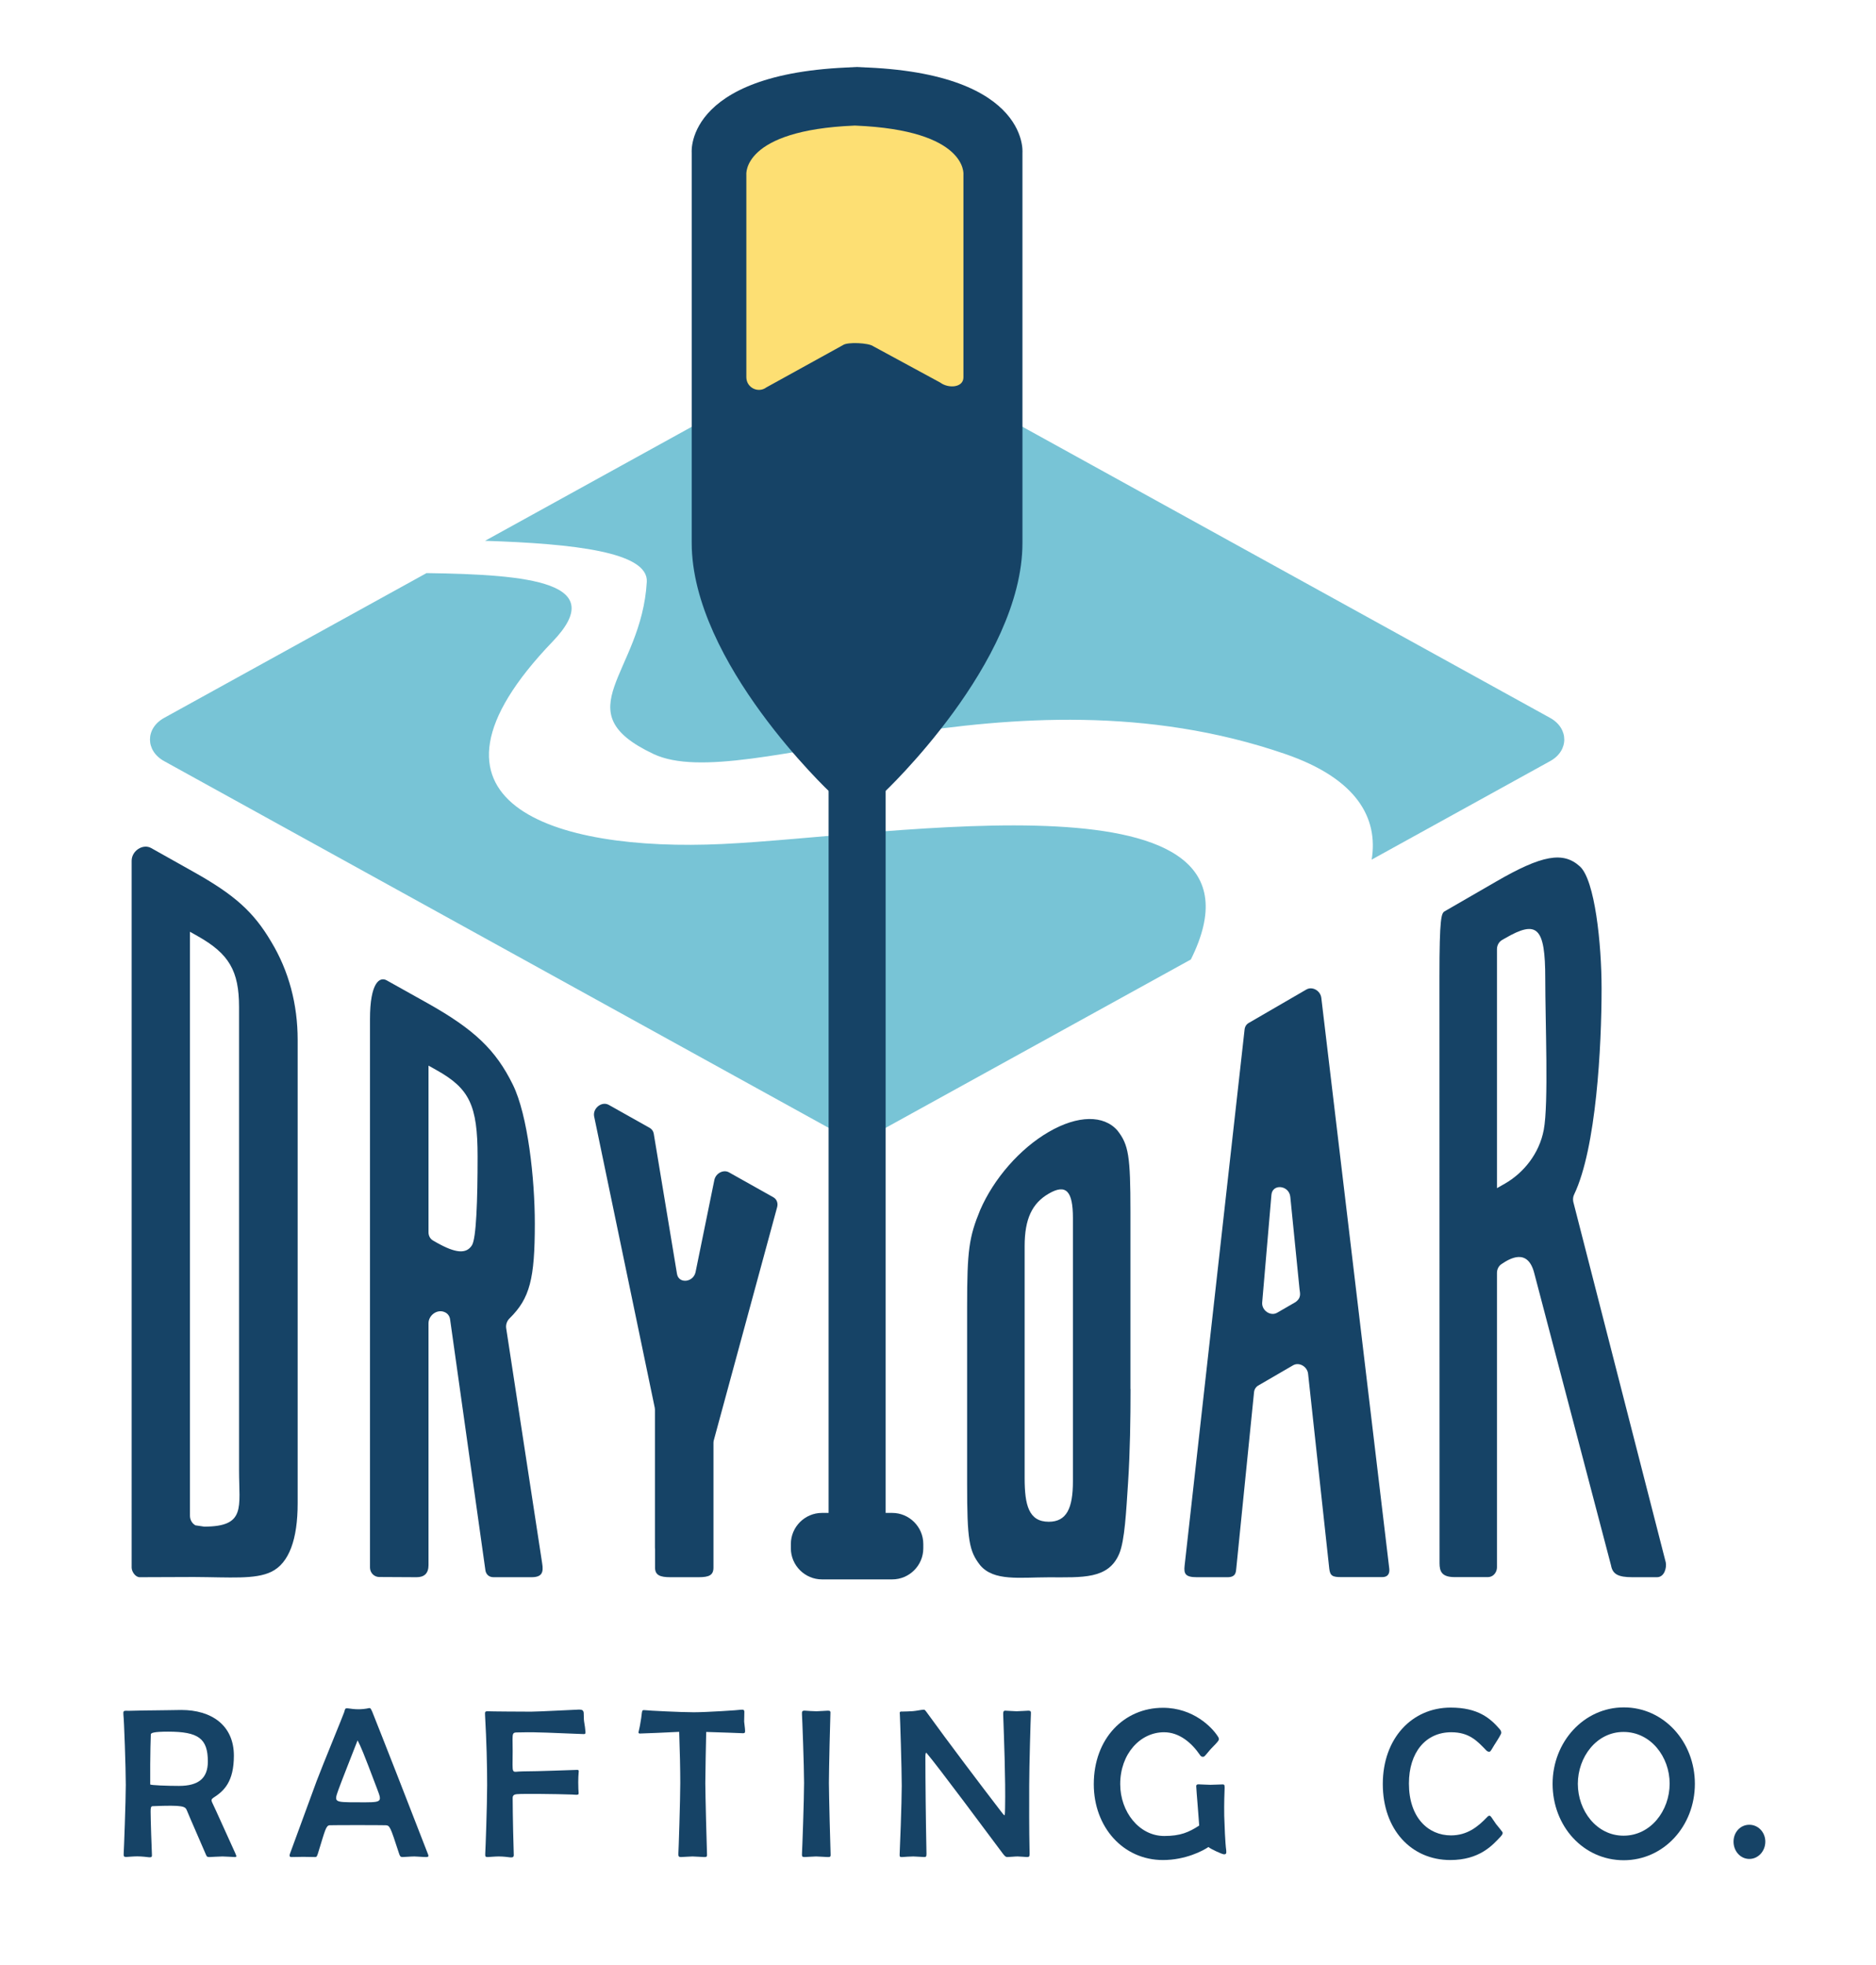
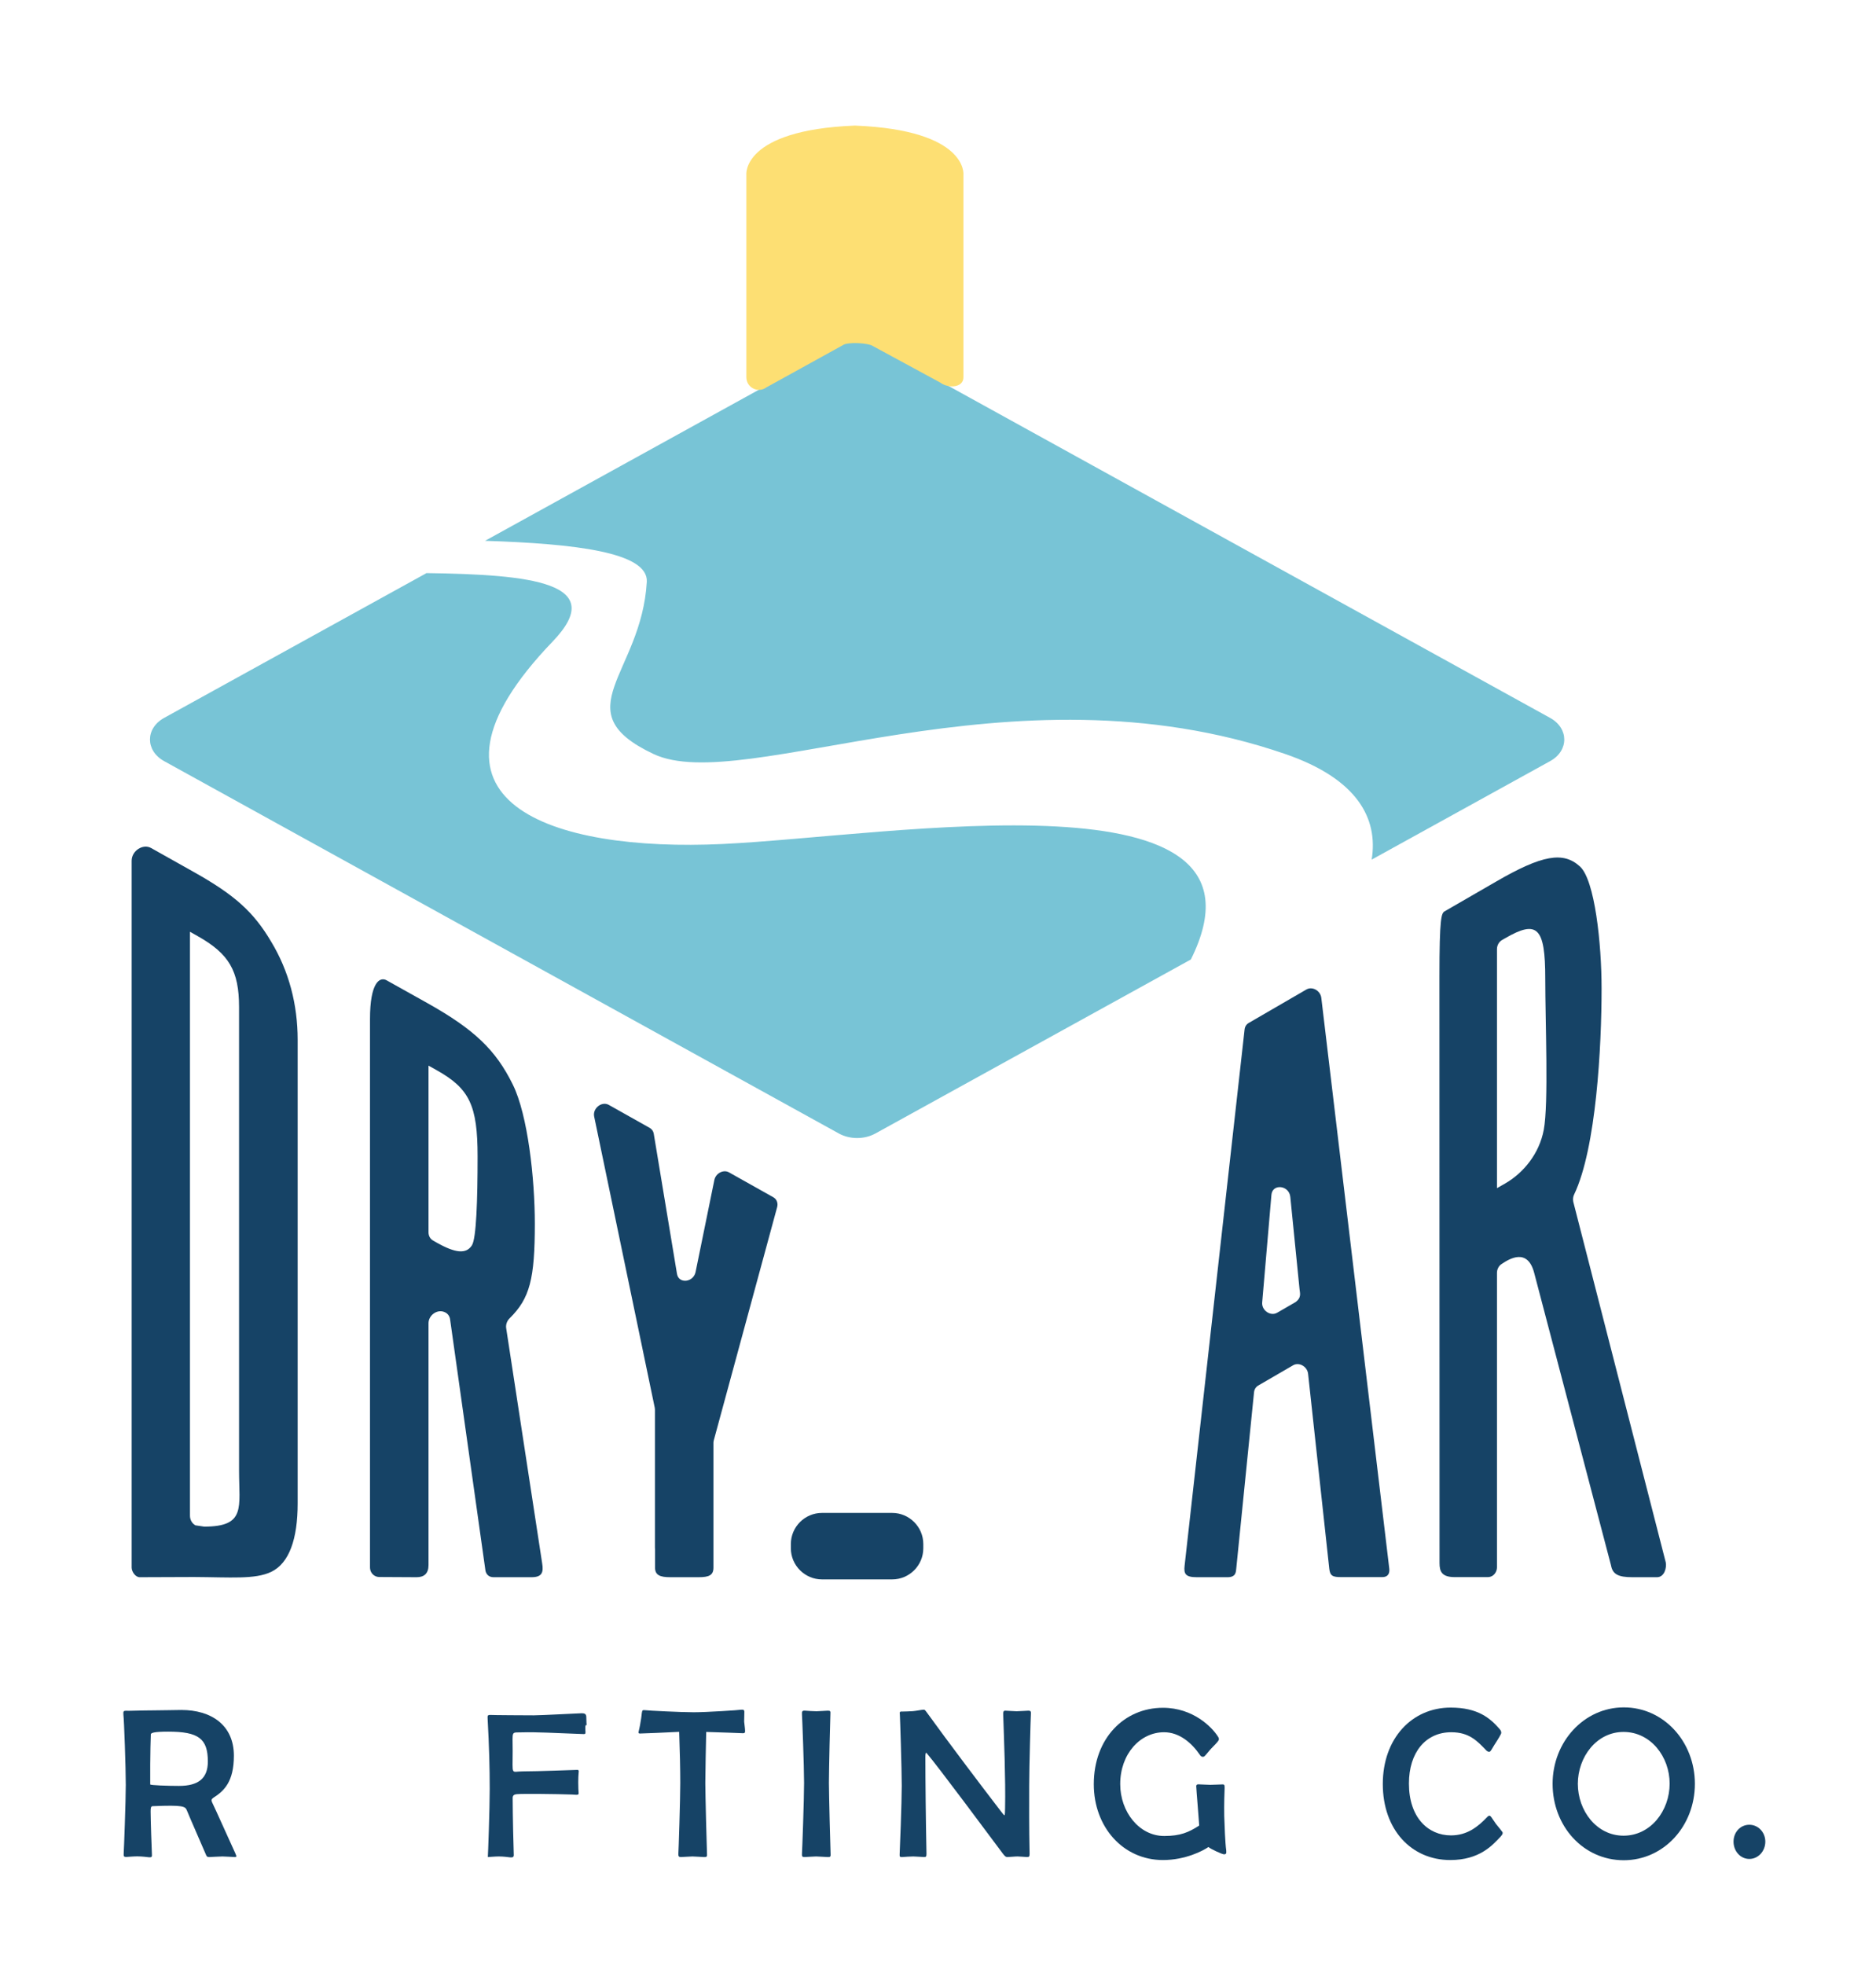
<svg xmlns="http://www.w3.org/2000/svg" version="1.1" id="Layer_1" x="0px" y="0px" viewBox="0 0 188.82 197.77" style="enable-background:new 0 0 188.82 197.77;" xml:space="preserve">
  <style type="text/css">
	.st0{fill:#78C4D6;}
	.st1{fill:#164366;}
	.st2{fill:#FDDF73;}
</style>
  <g>
    <g>
      <path class="st0" d="M72.72,84.93c-17.1,0.81-32.66-4.17-17.1-20.37c5.71-5.94-2.21-6.75-12.69-6.89L16.52,72.24    c-1.9,1.05-1.9,3.3,0,4.35l67.91,37.47c1.11,0.61,2.57,0.61,3.68,0l31.75-17.51C129.53,77.15,89.74,84.13,72.72,84.93z" />
      <path class="st0" d="M156.02,72.24L88.11,34.78c-1.11-0.61-2.57-0.61-3.68,0L48.82,54.42c8.99,0.29,16.45,1.14,16.28,4.13    c-0.53,9.27-8.41,13.03,0.67,17.32c9.08,4.29,35.8-9.56,63.58,0c7.27,2.5,9.38,6.48,8.71,10.63l17.96-9.91    C157.92,75.55,157.92,73.29,156.02,72.24z" />
    </g>
    <g>
      <g>
-         <rect x="83.4" y="76.94" class="st1" width="5.74" height="80.76" />
        <g>
-           <path class="st1" d="M84.83,6.74c18.83,0,18.08,8.61,18.08,8.61s0,27.24,0,39.28S88.97,79.75,88.97,79.75h-5.4      c0,0-13.95-13.09-13.95-25.13s0-39.28,0-39.28S68.87,6.74,87.7,6.74" />
-         </g>
+           </g>
      </g>
      <path class="st1" d="M89.8,158.93h-7.07c-1.72,0-3.13-1.41-3.13-3.13v-0.43c0-1.72,1.41-3.13,3.13-3.13h7.07    c1.72,0,3.13,1.41,3.13,3.13v0.43C92.93,157.52,91.53,158.93,89.8,158.93z" />
    </g>
    <g>
      <path class="st1" d="M19.51,87.75c4.12,2.31,6.02,4.02,7.79,7.02c1.77,2.93,2.66,6.29,2.66,9.87v46.64c0,3.58-0.85,6.02-2.66,6.89    c-1.62,0.78-4.09,0.54-7.79,0.52l-5.45,0.02c-0.43,0-0.81-0.56-0.81-0.97V86.62c0-1.01,1.14-1.75,1.97-1.28L19.51,87.75z     M20.55,153.62c4.22,0,3.51-1.92,3.51-5.64v-46.64c0-3.65-1.01-5.37-4.18-7.15l-0.76-0.43v58.76c0,0.42,0.21,0.78,0.55,0.97    L20.55,153.62z" />
      <path class="st1" d="M43,100.93c4.75,2.66,6.9,4.73,8.61,8.2c1.52,3.07,2.22,9.49,2.22,14c0,5.56-0.5,7.52-2.53,9.52    c-0.28,0.27-0.41,0.66-0.35,1.02l3.62,23.65c0.15,0.91-0.02,1.39-1.07,1.39h-3.83c-0.54,0-0.76-0.38-0.81-0.67l-3.56-25.29    c-0.05-0.34-0.27-0.62-0.59-0.73c-0.01,0-0.01-0.01-0.02-0.01c-0.72-0.27-1.56,0.35-1.56,1.15v24.33c0,0.86-0.45,1.22-1.2,1.22    l-3.76-0.02c-0.43,0-0.93-0.33-0.93-0.99s0-55.16,0-55.16c0-3.66,0.97-4.29,1.68-3.89L43,100.93z M43.95,125.04    c1.9,1.07,2.98,1.17,3.55,0.27c0.44-0.68,0.57-4.56,0.57-8.93c0-5.16-0.82-6.84-4.12-8.69l-0.82-0.46v16.78    c0,0.35,0.17,0.66,0.47,0.83L43.95,125.04z" />
      <path class="st1" d="M61.27,111.18l4.13,2.32c0.21,0.12,0.36,0.33,0.4,0.58l2.34,14.11c0.17,1.02,1.65,0.87,1.87-0.19l1.89-9.26    c0.14-0.68,0.91-1.08,1.47-0.77l4.47,2.51c0.34,0.19,0.49,0.59,0.38,0.99l-6.37,23.44c-0.02,0.09-0.04,0.17-0.04,0.26v12.57    c0,0.76-0.43,0.97-1.49,0.97l-3.99-2.24c-0.26-0.14-0.41-0.42-0.41-0.73v-13.9c0-0.06-0.01-0.13-0.02-0.19l-6.1-29.31    C59.64,111.52,60.57,110.79,61.27,111.18z M70.33,158.71h-2.86c-1.03,0-1.54-0.2-1.54-0.97v-12.57" />
      <g>
-         <path class="st1" d="M113.79,139.77c0,2.95-0.05,6.4-0.25,9.43c-0.19,2.86-0.33,5.83-0.89,7.15c-1.09,2.58-3.7,2.37-7.09,2.37     c-2.91,0-5.54,0.42-6.91-1.22c-1.12-1.43-1.31-2.54-1.31-8.2v-17.82c0-5.66,0.19-6.99,1.31-9.71c1.37-3.16,3.99-6.18,6.91-7.87     c2.93-1.7,5.54-1.71,6.91-0.14c1.12,1.43,1.31,2.54,1.31,8.2V139.77z M107.99,122.57c0-2.72-0.69-3.47-2.43-2.46     c-1.68,0.97-2.43,2.55-2.43,5.28v23.34c0,2.72,0.41,4.4,2.43,4.4c1.79,0,2.43-1.35,2.43-4.07V122.57z" />
        <path class="st1" d="M123.56,158.71h-3.1c-1.15,0-1.32-0.34-1.23-1.15l6.04-53.98c0.03-0.27,0.18-0.51,0.41-0.64l5.81-3.37     c0.59-0.34,1.41,0.11,1.5,0.84l6.84,57.43c0.04,0.36-0.02,0.86-0.72,0.86h-4.12c-0.86,0-1.12-0.12-1.2-0.86l-2.13-19.6     c-0.08-0.73-0.9-1.2-1.5-0.86l-3.53,2.05c-0.23,0.14-0.38,0.38-0.41,0.66l-1.79,17.75C124.39,158.13,124.43,158.71,123.56,158.71     z M127.97,120.23l-0.93,10.83c-0.07,0.8,0.83,1.42,1.5,1.04l1.85-1.07c0.64-0.46,0.44-0.94,0.41-1.29l-0.93-9.29     C129.76,119.26,128.07,119.08,127.97,120.23z" />
        <path class="st1" d="M150.55,88.73c4.67-2.71,6.79-3.07,8.47-1.54c1.5,1.36,2.18,7.76,2.18,12.28c0,5.8-0.53,16.06-2.76,20.72     c-0.11,0.22-0.14,0.48-0.09,0.74l9.31,36.29c0.1,0.49-0.11,1.49-0.89,1.49h-2.47c-1.43,0-1.99-0.3-2.15-1.19l-7.72-29.38     c-0.66-2.64-2.55-1.44-3.27-0.96c-0.01,0-0.01,0.01-0.02,0.01c-0.3,0.2-0.47,0.53-0.47,0.91l0,29.63c0,0.4-0.29,0.97-0.94,0.97     c-0.66,0-3.31,0-3.31,0c-1.28,0-1.53-0.54-1.53-1.4c0-0.87-0.01-58.99-0.01-58.99c0-6.06,0.2-6.42,0.53-6.61L150.55,88.73z      M151.48,119.1c1.87-1.08,3.45-3.01,3.9-5.41c0.5-2.62,0.15-10.87,0.15-15.24c0-5.16-0.81-5.91-4.05-4.03l-0.28,0.16     c-0.33,0.19-0.53,0.54-0.53,0.94v24.04L151.48,119.1z" />
      </g>
    </g>
    <g>
      <path class="st1" d="M23.67,186.46c0.15,0.34,0.17,0.41-0.04,0.41c-0.15,0-0.9-0.06-1.23-0.06c-0.37,0-1.18,0.06-1.31,0.06    c-0.24,0-0.28-0.04-0.37-0.26c-0.11-0.28-1.7-3.89-1.91-4.43c-0.17-0.41-0.32-0.56-3.44-0.43c-0.19,0-0.21,0.19-0.21,0.54    c0,0.79,0.11,4,0.13,4.3c0.02,0.26-0.02,0.32-0.3,0.3c-0.19-0.02-0.71-0.09-1.18-0.09c-0.43,0-0.97,0.06-1.1,0.06    c-0.24,0-0.28-0.06-0.26-0.37c0.02-0.21,0.21-5.27,0.21-6.88c0-1.7-0.17-6.53-0.24-7.07c-0.02-0.32,0-0.39,0.26-0.39    c0.24,0.02,1.61-0.04,2.71-0.04c0.75,0,2.41-0.04,2.86-0.04c3.03,0,5.29,1.53,5.29,4.6c0,2.62-0.99,3.55-2.06,4.23    c-0.19,0.13-0.24,0.24-0.13,0.47C21.59,181.84,23.26,185.58,23.67,186.46z M20.92,177.26c0-2.32-0.95-3.01-4-3.01    c-1.46,0-1.74,0.13-1.74,0.28c-0.02,0.45-0.06,2.08-0.06,3.03v2c0,0.09,1.78,0.15,2.9,0.15    C19.98,179.71,20.92,178.94,20.92,177.26z" />
-       <path class="st1" d="M43.08,186.59c0.11,0.26-0.02,0.28-0.21,0.28c-0.34,0-0.88-0.06-1.16-0.06c-0.34,0-1.01,0.06-1.2,0.06    c-0.26,0-0.28-0.17-0.39-0.49c-0.82-2.51-0.88-2.69-1.29-2.71c-0.65-0.02-5.07-0.02-5.65,0c-0.37,0.02-0.47,0.54-1.1,2.58    c-0.17,0.56-0.19,0.62-0.37,0.62c-0.3,0-0.86-0.02-1.18-0.02c-0.41,0-0.9,0.02-1.18,0.02s-0.24-0.17-0.06-0.62    s2.02-5.54,2.58-7.03c0.6-1.59,2.66-6.58,2.77-6.92c0.11-0.34,0.06-0.43,0.41-0.39c0.28,0.04,0.64,0.09,1.03,0.09    c0.3,0,0.73-0.04,1.03-0.11c0.17-0.04,0.21,0.02,0.37,0.39c0.15,0.37,1.55,3.91,2.49,6.32C40.29,179.43,42.98,186.33,43.08,186.59    z M37.95,179.99c-1.42-3.76-1.63-4.23-1.96-4.86c-0.34,0.88-1.65,4.19-1.91,4.92c-0.45,1.29-0.54,1.31,1.91,1.31    C38.49,181.37,38.49,181.41,37.95,179.99z" />
-       <path class="st1" d="M58.93,174.3c0,0.19-0.04,0.21-0.34,0.19c-2.94-0.11-4.58-0.21-6.02-0.17c-1.16,0.04-0.97-0.24-0.97,1.87    c0,2.56-0.19,2.06,0.99,2.06c1.57,0,5.18-0.15,5.44-0.15c0.17-0.02,0.26,0.02,0.21,0.28c-0.02,0.15-0.04,0.6-0.04,0.95    c0,0.39,0.02,0.99,0.04,1.14c0,0.19-0.28,0.13-0.65,0.11c-1.63-0.06-5.01-0.09-5.52-0.04c-0.34,0.02-0.47,0.13-0.47,0.39    c0,1.61,0.09,5.37,0.11,5.67c0.02,0.28-0.09,0.32-0.37,0.3c-0.19-0.02-0.65-0.09-1.14-0.09c-0.39,0-0.97,0.06-1.1,0.06    c-0.24,0-0.28-0.04-0.26-0.37c0.02-0.21,0.19-4.84,0.19-6.88c0-2.06-0.06-4.32-0.21-7.03c-0.02-0.32,0-0.39,0.26-0.39    c0.15,0.02,3.67,0.04,4.38,0.04c0.75,0,4.6-0.21,4.84-0.21c0.3,0,0.43,0.09,0.45,0.34c0.02,0.19,0,0.67,0.04,0.86    C58.84,173.46,58.93,174.17,58.93,174.3z" />
+       <path class="st1" d="M58.93,174.3c0,0.19-0.04,0.21-0.34,0.19c-2.94-0.11-4.58-0.21-6.02-0.17c-1.16,0.04-0.97-0.24-0.97,1.87    c0,2.56-0.19,2.06,0.99,2.06c1.57,0,5.18-0.15,5.44-0.15c0.17-0.02,0.26,0.02,0.21,0.28c-0.02,0.15-0.04,0.6-0.04,0.95    c0,0.39,0.02,0.99,0.04,1.14c0,0.19-0.28,0.13-0.65,0.11c-1.63-0.06-5.01-0.09-5.52-0.04c-0.34,0.02-0.47,0.13-0.47,0.39    c0,1.61,0.09,5.37,0.11,5.67c0.02,0.28-0.09,0.32-0.37,0.3c-0.19-0.02-0.65-0.09-1.14-0.09c-0.39,0-0.97,0.06-1.1,0.06    c0.02-0.21,0.19-4.84,0.19-6.88c0-2.06-0.06-4.32-0.21-7.03c-0.02-0.32,0-0.39,0.26-0.39    c0.15,0.02,3.67,0.04,4.38,0.04c0.75,0,4.6-0.21,4.84-0.21c0.3,0,0.43,0.09,0.45,0.34c0.02,0.19,0,0.67,0.04,0.86    C58.84,173.46,58.93,174.17,58.93,174.3z" />
      <path class="st1" d="M74.99,174.13c0.02,0.19-0.02,0.28-0.19,0.28c-0.17-0.02-2.58-0.09-3.72-0.13c-0.02,0.79-0.09,4.26-0.09,5.14    c0,1.01,0.15,6.92,0.17,7.13c0.02,0.26-0.02,0.34-0.3,0.32c-0.15,0-0.9-0.06-1.16-0.06c-0.24,0-1.01,0.06-1.16,0.06    c-0.21,0-0.28-0.06-0.26-0.37c0.02-0.21,0.19-5.42,0.19-7.09c0-1.33-0.04-3.18-0.11-5.14c-1.01,0.06-3.8,0.17-3.98,0.17    c-0.11-0.02-0.15-0.07-0.09-0.24c0.02-0.09,0.13-0.54,0.19-0.97c0.09-0.45,0.11-0.9,0.15-1.01c0.04-0.13,0.06-0.15,0.3-0.13    c0.24,0.04,3.61,0.21,4.9,0.21c1.27,0,4.53-0.21,4.79-0.26c0.24,0,0.26,0,0.3,0.19c0,0.15-0.02,0.69-0.02,1.01    C74.92,173.5,74.99,173.93,74.99,174.13z" />
      <path class="st1" d="M83.6,186.55c0.02,0.26-0.02,0.34-0.3,0.32c-0.15,0-0.92-0.06-1.16-0.06s-1.03,0.06-1.16,0.06    c-0.24,0-0.28-0.06-0.26-0.37c0.02-0.21,0.21-5.42,0.21-7.09c0-1.7-0.19-6.66-0.21-6.88c-0.02-0.32,0.02-0.41,0.32-0.39    c0.17,0.02,0.92,0.06,1.14,0.06c0.21,0,1.01-0.06,1.14-0.06c0.26,0,0.28,0.06,0.26,0.34c-0.02,0.21-0.15,5.7-0.15,6.92    C83.43,180.42,83.58,186.33,83.6,186.55z" />
      <path class="st1" d="M103.76,172.49c-0.02,0.21-0.17,5.27-0.17,7.18c0,1.93-0.02,4.13,0.04,6.86c0,0.28-0.04,0.34-0.26,0.34    c-0.13,0-0.69-0.06-0.95-0.06c-0.28,0-0.82,0.06-1.03,0.06c-0.19,0-0.28-0.13-0.45-0.34c-1.33-1.78-6.58-8.85-7.69-10.14    c-0.07-0.04-0.11,0.04-0.11,0.43c0,2.41,0.04,6.34,0.11,9.71c0,0.28-0.04,0.34-0.22,0.34c-0.15,0-0.88-0.06-1.1-0.06    c-0.19,0-0.97,0.04-1.12,0.06c-0.24,0.02-0.28-0.04-0.26-0.32c0.02-0.24,0.21-5.18,0.21-6.86s-0.17-6.94-0.19-7.16    c-0.04-0.26,0-0.32,0.24-0.3c0.24,0,0.75-0.02,1.07-0.04c0.3-0.02,0.9-0.15,1.1-0.15c0.09,0,0.13,0.04,0.32,0.3    c1.98,2.75,5.57,7.5,7.39,9.86c0.17,0.24,0.37,0.47,0.41,0.47c0.04,0,0.06-0.34,0.06-0.71c0.06-3.01-0.11-7.05-0.19-9.48    c0-0.21,0.02-0.34,0.21-0.34c0.11,0,0.92,0.06,1.14,0.06c0.24,0,1.1-0.06,1.2-0.06C103.74,172.15,103.78,172.21,103.76,172.49z" />
      <path class="st1" d="M123.42,186.2c0.04,0.34-0.04,0.41-0.26,0.39c-0.17-0.02-1.25-0.49-1.53-0.73c-0.54,0.37-2.3,1.31-4.58,1.31    c-4,0-6.96-3.31-6.96-7.63c0-4.6,3.05-7.69,6.96-7.69c3.07,0,4.94,1.98,5.5,2.84c0.17,0.22,0.15,0.37,0.09,0.45    c-0.09,0.17-0.47,0.54-0.71,0.79c-0.17,0.17-0.54,0.65-0.67,0.77c-0.15,0.15-0.37,0.09-0.49-0.11c-0.82-1.2-2.06-2.28-3.61-2.28    c-2.39,0-4.41,2.17-4.41,5.22c0,2.79,1.91,5.22,4.43,5.22c1.63,0,2.47-0.37,3.52-1.05c-0.04-0.64-0.15-1.89-0.17-2.23    c-0.04-0.49-0.13-1.59-0.13-1.74c0.02-0.19,0.15-0.19,0.39-0.17c0.19,0,0.73,0.04,1.03,0.04c0.28,0,1.07-0.04,1.23-0.04    c0.17,0,0.21,0.04,0.21,0.34c-0.02,0.37-0.06,1.68-0.04,2.82C123.25,183.65,123.31,185.43,123.42,186.2z" />
      <path class="st1" d="M151.17,184.29c0.13,0.13,0.09,0.28-0.13,0.52c-0.84,0.9-2.15,2.36-5.07,2.36c-3.91,0-6.79-3.05-6.79-7.65    s2.94-7.69,6.83-7.69c2.75,0,3.98,1.07,4.92,2.15c0.26,0.3,0.17,0.47,0.09,0.6c-0.09,0.19-0.34,0.58-0.49,0.82    c-0.17,0.24-0.39,0.67-0.52,0.82c-0.11,0.11-0.28,0.04-0.39-0.06c-0.92-0.95-1.72-1.85-3.55-1.85c-2.58,0-4.26,2.04-4.26,5.16    c0,3.42,1.93,5.22,4.23,5.22c1.63,0,2.71-0.86,3.65-1.85c0.11-0.11,0.22-0.21,0.37-0.04c0.11,0.13,0.3,0.45,0.52,0.75    C150.82,183.84,151.06,184.14,151.17,184.29z" />
      <path class="st1" d="M170.59,179.5c0,4.26-3.14,7.69-7.16,7.69c-4.08,0-7.16-3.44-7.16-7.69c0-4.23,3.16-7.69,7.16-7.69    C167.45,171.8,170.59,175.26,170.59,179.5z M168.05,179.48c0-2.71-1.91-5.2-4.64-5.2c-2.73,0-4.6,2.54-4.6,5.22    c0,2.71,1.89,5.22,4.6,5.22C166.14,184.72,168.05,182.21,168.05,179.48z" />
      <path class="st1" d="M177.68,185.32c0,0.95-0.71,1.74-1.61,1.74s-1.59-0.79-1.59-1.74c0-0.95,0.69-1.7,1.59-1.7    S177.68,184.38,177.68,185.32z" />
    </g>
    <g>
      <path class="st2" d="M77.14,38.98l7.7-4.25c0.45-0.34,2.6-0.23,3.05,0.11l6.75,3.66c0.83,0.62,2.33,0.51,2.33-0.53v-20.4    c0,0,0.46-4.46-10.85-4.93c-0.05,0-0.1,0-0.15,0c-11.3,0.47-10.85,4.93-10.85,4.93v20.4C75.13,39.01,76.31,39.6,77.14,38.98z" />
    </g>
  </g>
</svg>